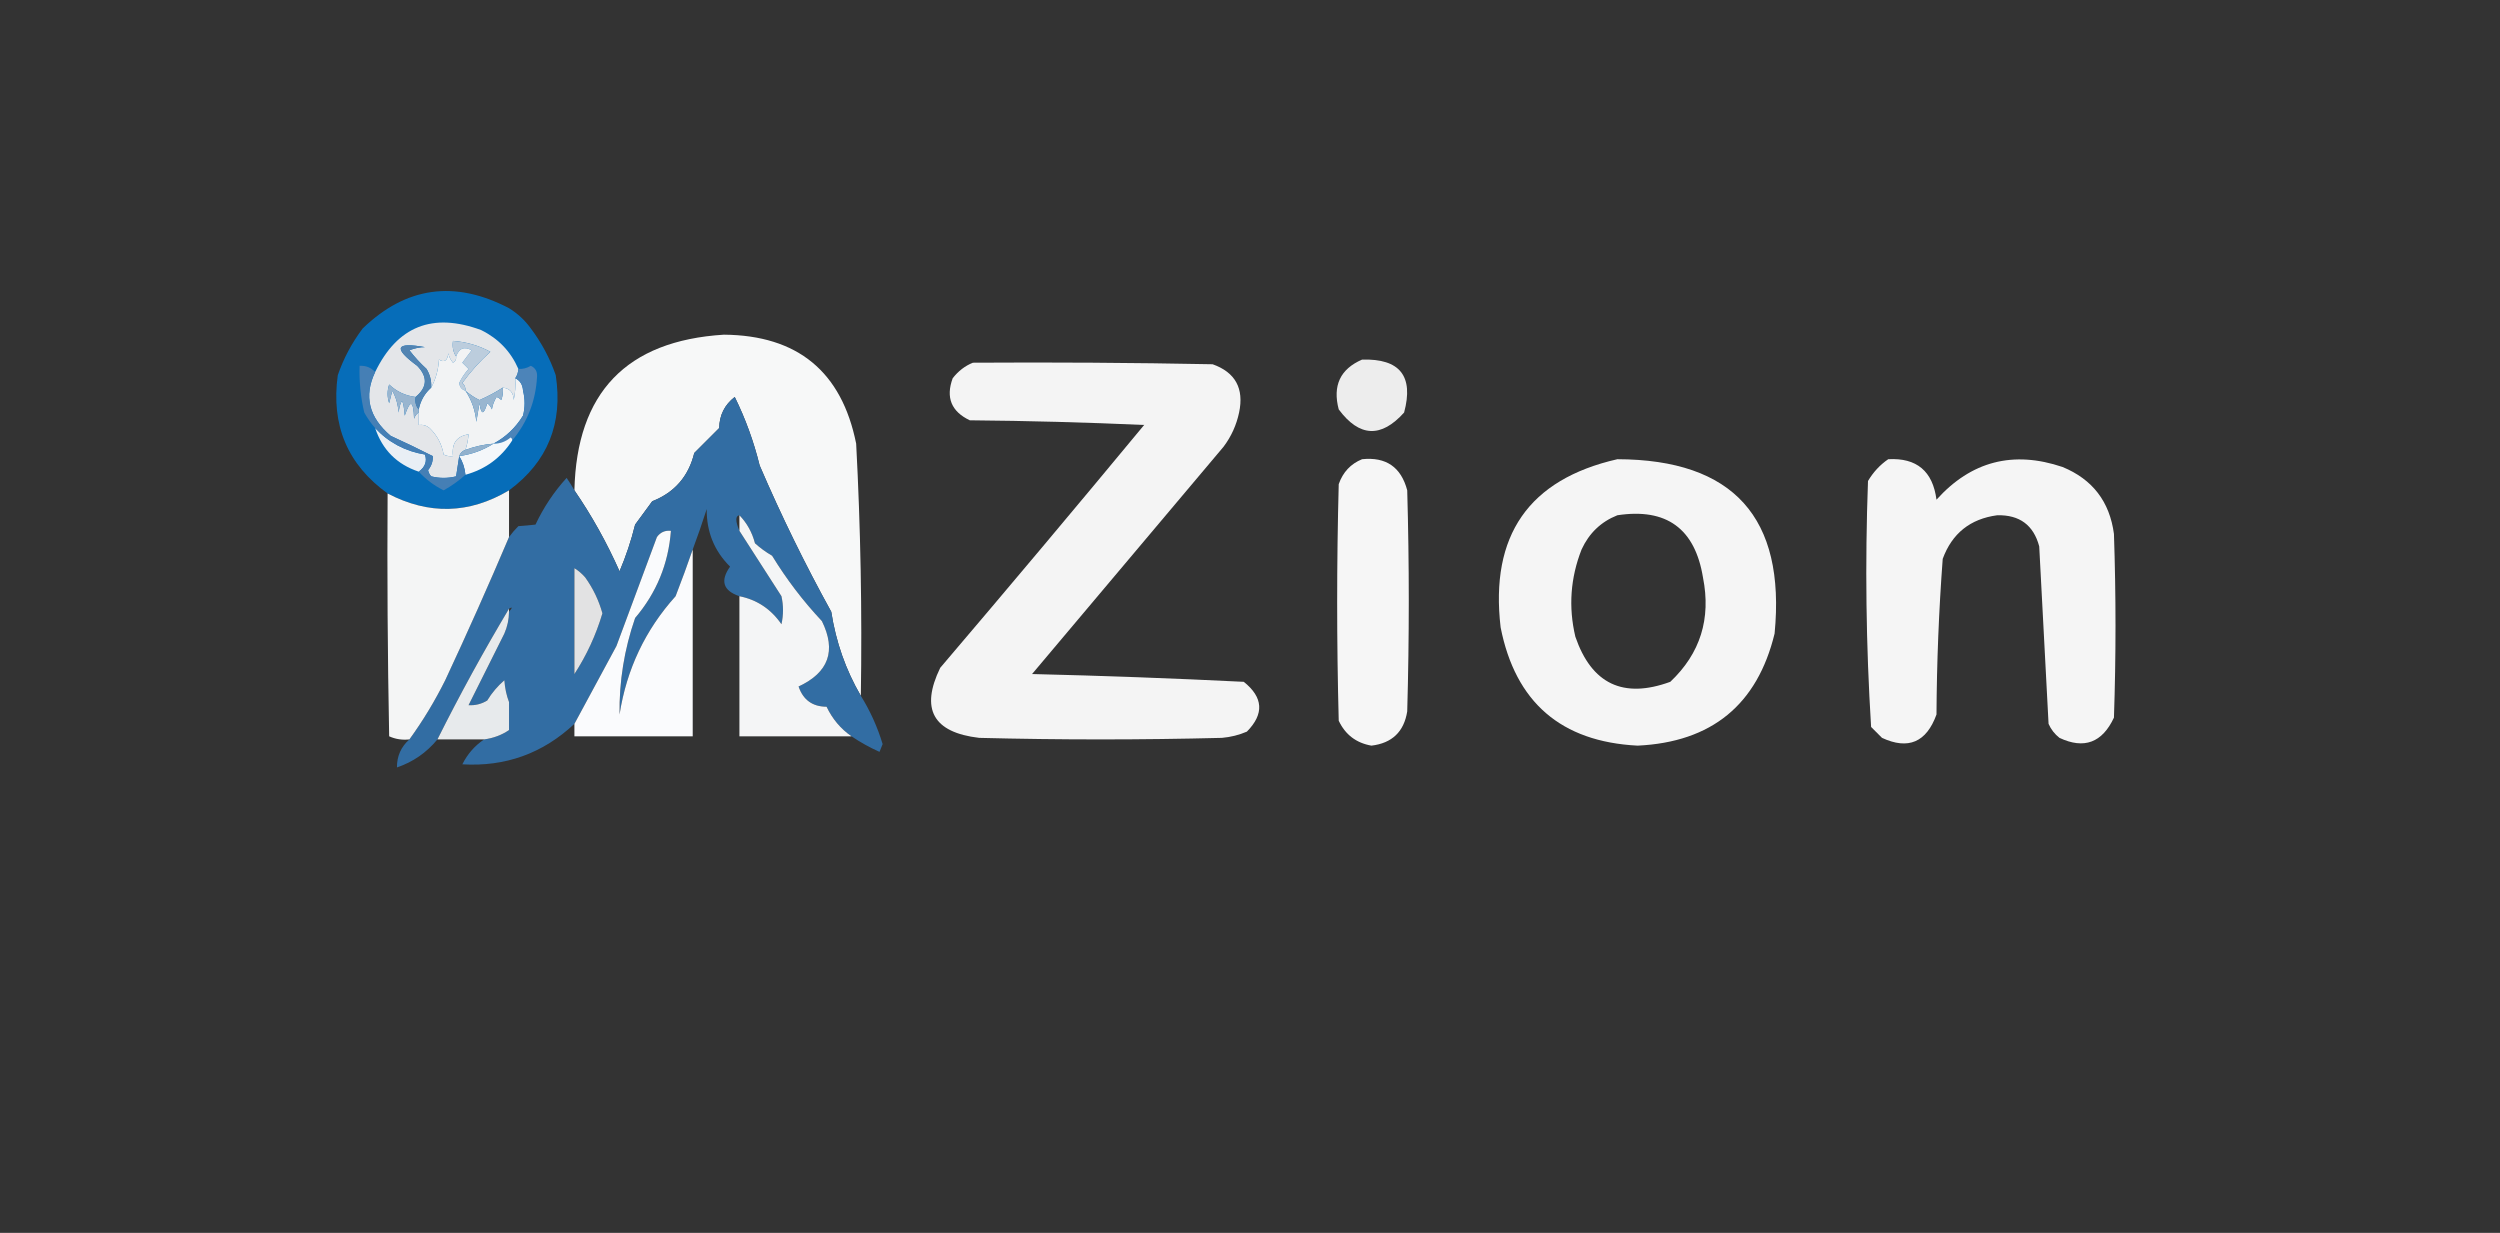
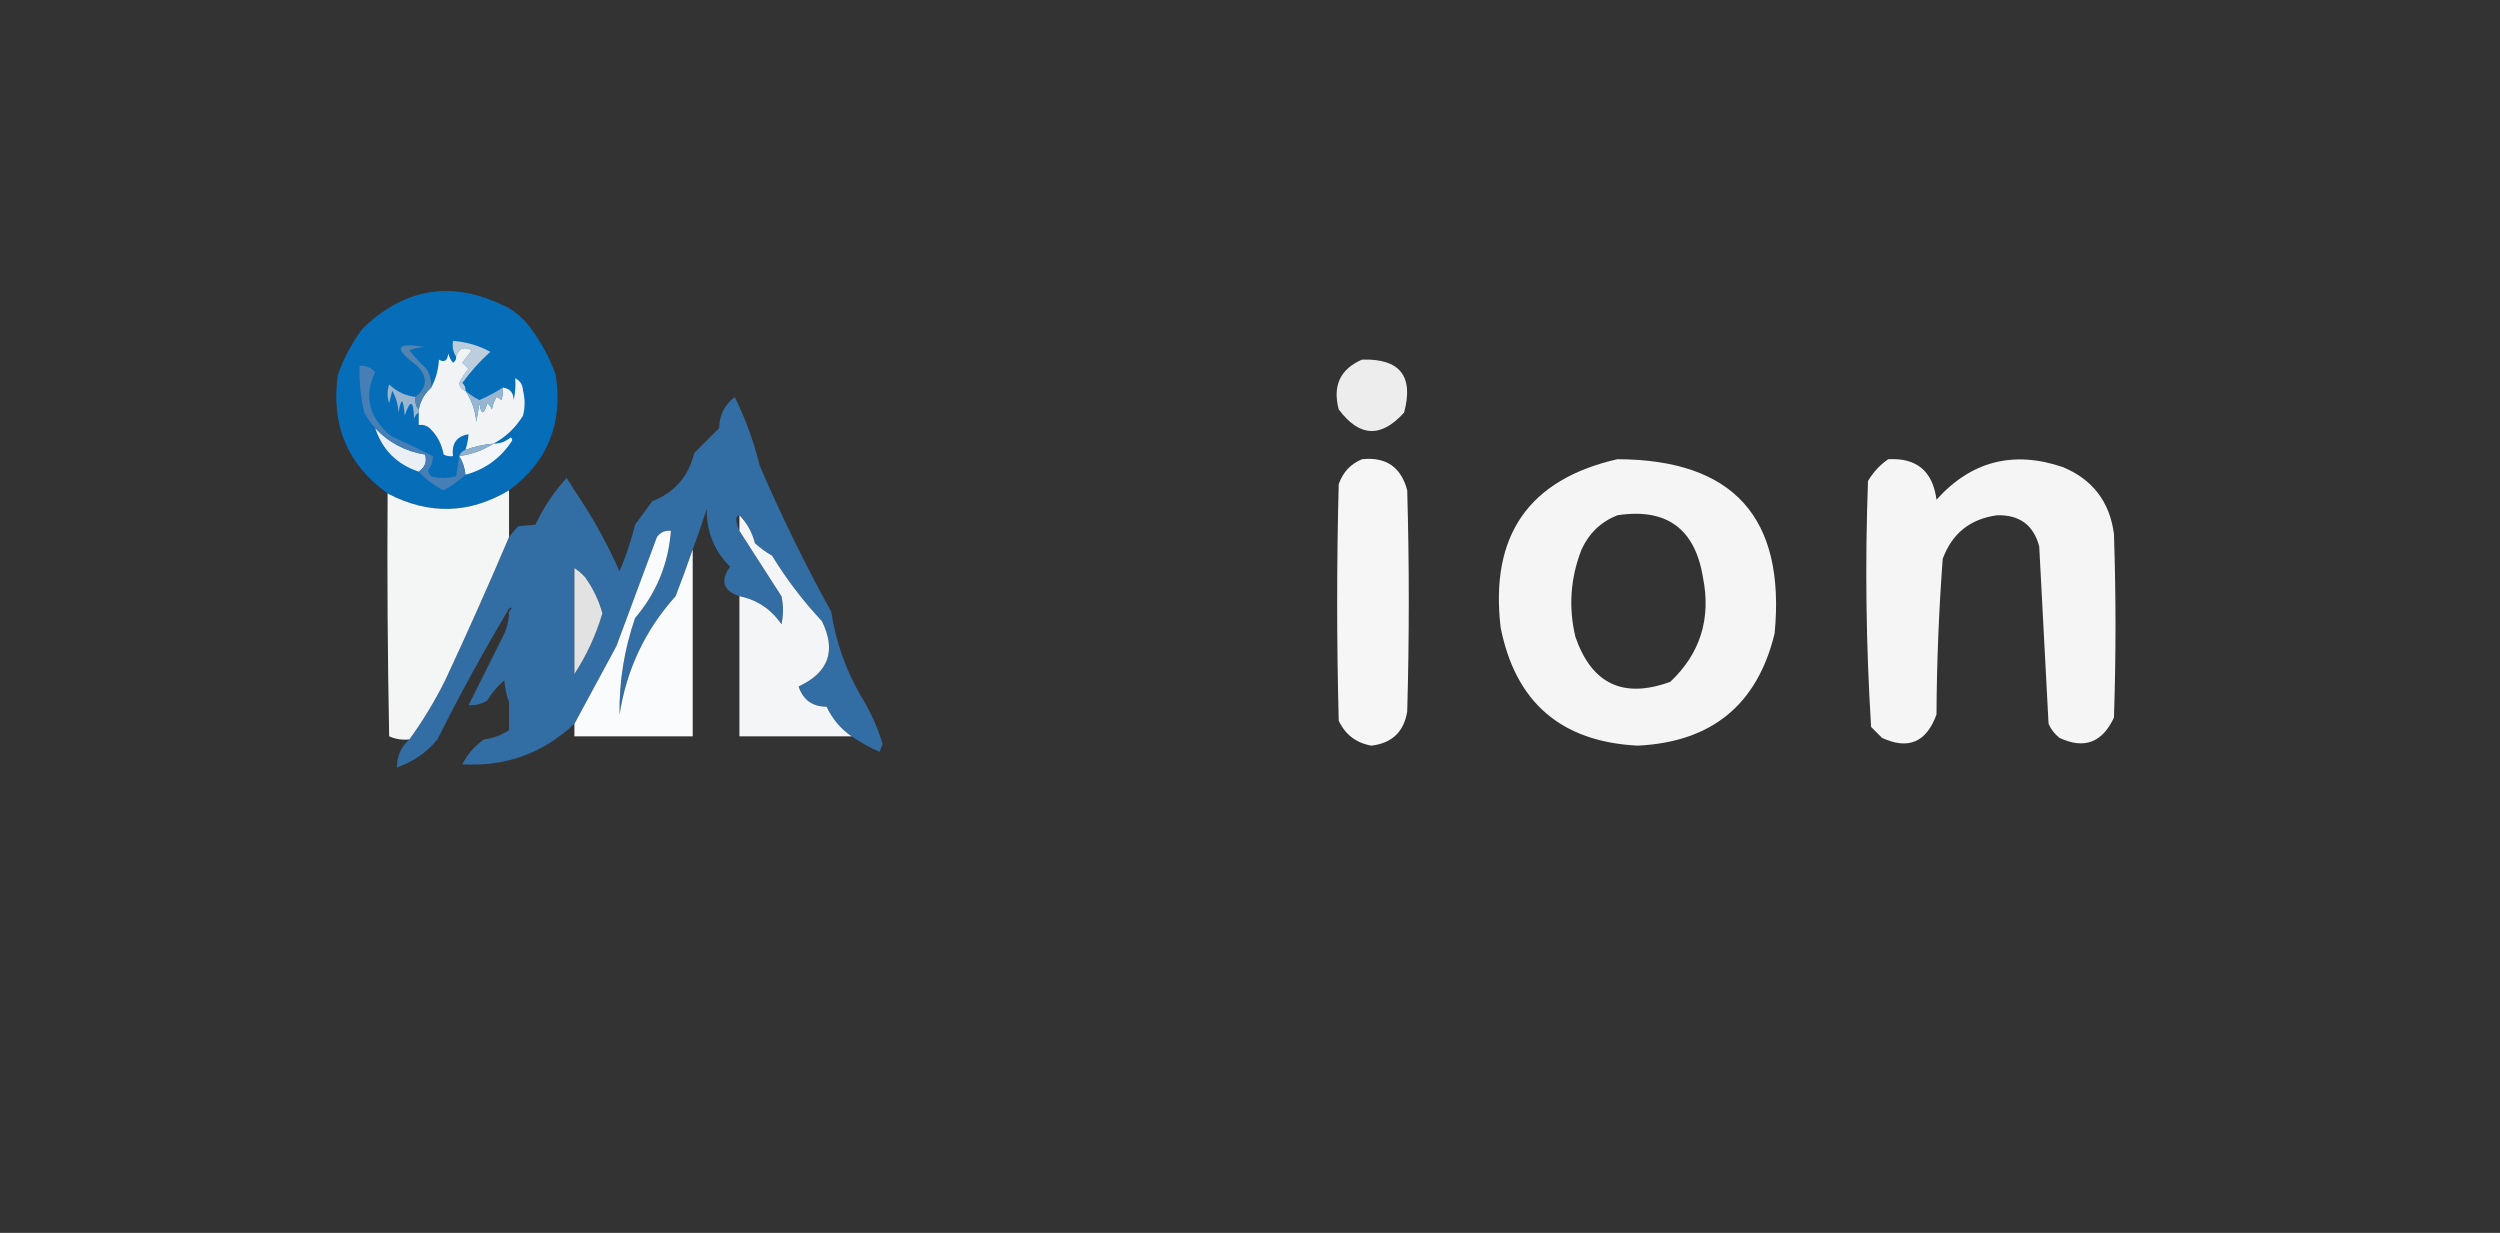
<svg xmlns="http://www.w3.org/2000/svg" version="1.1" width="803px" height="396px" style="shape-rendering:geometricPrecision; text-rendering:geometricPrecision; image-rendering:optimizeQuality; fill-rule:evenodd; clip-rule:evenodd">
  <rect width="100%" height="100%" fill="#333333" stroke="none" />
  <g>
    <path style="opacity:0.008" fill="#000000" d="M 116.5,105.5 C 113.024,110.122 110.357,115.122 108.5,120.5C 107.741,115.167 109.074,110.501 112.5,106.5C 113.736,105.754 115.07,105.421 116.5,105.5 Z" />
  </g>
  <g>
    <path style="opacity:0.008" fill="#000000" d="M 170.5,105.5 C 172.757,105.962 174.757,106.962 176.5,108.5C 178.256,112.288 178.922,116.288 178.5,120.5C 176.643,115.122 173.976,110.122 170.5,105.5 Z" />
  </g>
  <g>
-     <path style="opacity:0.971" fill="#fdfefe" d="M 276.5,223.5 C 271.667,215.211 268.5,206.211 267,196.5C 258.578,181.251 250.911,165.584 244,149.5C 242.114,141.838 239.447,134.505 236,127.5C 232.739,130.021 231.073,133.355 231,137.5C 228.333,140.167 225.667,142.833 223,145.5C 221.161,153.026 216.661,158.192 209.5,161C 207.667,163.5 205.833,166 204,168.5C 202.732,173.637 201.066,178.637 199,183.5C 194.873,174.228 190.04,165.561 184.5,157.5C 185.217,126.117 201.217,109.451 232.5,107.5C 256.192,107.698 270.359,119.365 275,142.5C 276.427,169.47 276.927,196.47 276.5,223.5 Z" />
-   </g>
+     </g>
  <g>
    <path style="opacity:0.916" fill="#fefefe" d="M 437.5,115.5 C 449.647,115.143 454.147,120.81 451,132.5C 443.618,140.741 436.618,140.407 430,131.5C 427.984,123.871 430.484,118.538 437.5,115.5 Z" />
  </g>
  <g>
    <path style="opacity:0.969" fill="#0670be" d="M 170.5,105.5 C 173.976,110.122 176.643,115.122 178.5,120.5C 180.886,136.033 175.886,148.367 163.5,157.5C 150.733,165.101 137.733,165.434 124.5,158.5C 111.613,149.211 106.28,136.544 108.5,120.5C 110.357,115.122 113.024,110.122 116.5,105.5C 130.439,92.056 146.106,89.889 163.5,99C 166.288,100.719 168.621,102.885 170.5,105.5 Z" />
  </g>
  <g>
-     <path style="opacity:1" fill="#e4e6e9" d="M 166.5,118.5 C 166.443,119.609 166.11,120.609 165.5,121.5C 165.663,123.857 165.497,126.19 165,128.5C 164.943,126.09 163.776,124.756 161.5,124.5C 159.133,126.023 156.633,127.356 154,128.5C 152.357,127.685 150.857,126.685 149.5,125.5C 149.586,124.504 149.252,123.671 148.5,123C 151.13,119.368 154.13,116.035 157.5,113C 153.772,110.973 149.772,109.807 145.5,109.5C 145.216,111.415 145.549,113.081 146.5,114.5C 146.631,115.376 146.298,116.043 145.5,116.5C 144.749,115.624 144.249,114.624 144,113.5C 143.716,115.886 142.716,116.552 141,115.5C 140.796,118.797 139.963,121.797 138.5,124.5C 138.628,122.345 138.128,120.345 137,118.5C 134.982,116.65 133.149,114.65 131.5,112.5C 133.338,111.811 135.005,111.478 136.5,111.5C 127.045,109.793 126.212,111.793 134,117.5C 137.439,121.056 137.272,124.389 133.5,127.5C 130.231,127.116 127.397,125.782 125,123.5C 124.333,125.5 124.333,127.5 125,129.5C 125.333,128.167 125.667,126.833 126,125.5C 127.194,127.623 127.86,129.957 128,132.5C 128.869,127.492 129.536,127.825 130,133.5C 131.798,128.19 132.798,128.524 133,134.5C 133.278,133.584 133.778,132.918 134.5,132.5C 134.5,133.833 134.5,135.167 134.5,136.5C 135.822,136.33 136.989,136.663 138,137.5C 140.426,139.853 141.926,142.686 142.5,146C 143.448,146.483 144.448,146.649 145.5,146.5C 145.017,142.423 146.684,140.09 150.5,139.5C 150.371,141.216 150.038,142.883 149.5,144.5C 148.5,144.833 147.833,145.5 147.5,146.5C 147.195,148.566 146.861,150.733 146.5,153C 143.833,153.667 141.167,153.667 138.5,153C 137.978,152.439 137.645,151.772 137.5,151C 138.615,149.607 139.115,148.107 139,146.5C 134.596,144.262 130.096,142.096 125.5,140C 118.469,134.059 116.802,127.226 120.5,119.5C 127.623,104.781 138.956,100.281 154.5,106C 160.051,108.717 164.051,112.883 166.5,118.5 Z" />
-   </g>
+     </g>
  <g>
    <path style="opacity:1" fill="#bccddd" d="M 149.5,125.5 C 148.305,125.134 147.639,124.301 147.5,123C 148.289,121.374 149.289,119.874 150.5,118.5C 149.833,117.833 149.167,117.167 148.5,116.5C 149.5,115.167 150.5,113.833 151.5,112.5C 149.091,111.202 147.425,111.869 146.5,114.5C 145.549,113.081 145.216,111.415 145.5,109.5C 149.772,109.807 153.772,110.973 157.5,113C 154.13,116.035 151.13,119.368 148.5,123C 149.252,123.671 149.586,124.504 149.5,125.5 Z" />
  </g>
  <g>
-     <path style="opacity:0.948" fill="#fefefe" d="M 312.5,116.5 C 338.169,116.333 363.835,116.5 389.5,117C 396.795,119.599 399.628,124.766 398,132.5C 397.144,136.544 395.478,140.211 393,143.5C 372.5,167.833 352,192.167 331.5,216.5C 354.209,217.042 376.876,217.875 399.5,219C 405.768,223.995 406.102,229.328 400.5,235C 397.956,236.092 395.289,236.759 392.5,237C 366.5,237.667 340.5,237.667 314.5,237C 299.718,235.264 295.551,227.764 302,214.5C 324.021,188.646 345.855,162.646 367.5,136.5C 348.842,135.667 330.176,135.167 311.5,135C 305.561,132.183 303.727,127.683 306,121.5C 307.805,119.174 309.972,117.508 312.5,116.5 Z" />
-   </g>
+     </g>
  <g>
    <path style="opacity:1" fill="#f2f3f4" d="M 149.5,125.5 C 151.485,128.486 152.652,131.82 153,135.5C 153.333,133.5 153.667,131.5 154,129.5C 154.569,133.361 155.402,133.361 156.5,129.5C 157.192,130.025 157.692,130.692 158,131.5C 158.219,130.062 158.719,128.729 159.5,127.5C 160.086,127.709 160.586,128.043 161,128.5C 161.49,127.207 161.657,125.873 161.5,124.5C 163.776,124.756 164.943,126.09 165,128.5C 165.497,126.19 165.663,123.857 165.5,121.5C 167.045,122.23 167.878,123.563 168,125.5C 168.667,128.167 168.667,130.833 168,133.5C 165.594,137.408 162.428,140.408 158.5,142.5C 155.402,142.756 152.402,143.422 149.5,144.5C 150.038,142.883 150.371,141.216 150.5,139.5C 146.684,140.09 145.017,142.423 145.5,146.5C 144.448,146.649 143.448,146.483 142.5,146C 141.926,142.686 140.426,139.853 138,137.5C 136.989,136.663 135.822,136.33 134.5,136.5C 134.5,135.167 134.5,133.833 134.5,132.5C 134.5,132.167 134.5,131.833 134.5,131.5C 135.063,128.705 136.396,126.372 138.5,124.5C 139.963,121.797 140.796,118.797 141,115.5C 142.716,116.552 143.716,115.886 144,113.5C 144.249,114.624 144.749,115.624 145.5,116.5C 146.298,116.043 146.631,115.376 146.5,114.5C 147.425,111.869 149.091,111.202 151.5,112.5C 150.5,113.833 149.5,115.167 148.5,116.5C 149.167,117.167 149.833,117.833 150.5,118.5C 149.289,119.874 148.289,121.374 147.5,123C 147.639,124.301 148.305,125.134 149.5,125.5 Z" />
  </g>
  <g>
    <path style="opacity:1" fill="#99b5cf" d="M 133.5,127.5 C 133.232,129.099 133.566,130.432 134.5,131.5C 134.5,131.833 134.5,132.167 134.5,132.5C 133.778,132.918 133.278,133.584 133,134.5C 132.798,128.524 131.798,128.19 130,133.5C 129.536,127.825 128.869,127.492 128,132.5C 127.86,129.957 127.194,127.623 126,125.5C 125.667,126.833 125.333,128.167 125,129.5C 124.333,127.5 124.333,125.5 125,123.5C 127.397,125.782 130.231,127.116 133.5,127.5 Z" />
  </g>
  <g>
    <path style="opacity:1" fill="#5284b2" d="M 138.5,124.5 C 136.396,126.372 135.063,128.705 134.5,131.5C 133.566,130.432 133.232,129.099 133.5,127.5C 137.272,124.389 137.439,121.056 134,117.5C 126.212,111.793 127.045,109.793 136.5,111.5C 135.005,111.478 133.338,111.811 131.5,112.5C 133.149,114.65 134.982,116.65 137,118.5C 138.128,120.345 138.628,122.345 138.5,124.5 Z" />
  </g>
  <g>
    <path style="opacity:1" fill="#99b6d0" d="M 161.5,124.5 C 161.657,125.873 161.49,127.207 161,128.5C 160.586,128.043 160.086,127.709 159.5,127.5C 158.719,128.729 158.219,130.062 158,131.5C 157.692,130.692 157.192,130.025 156.5,129.5C 155.402,133.361 154.569,133.361 154,129.5C 153.667,131.5 153.333,133.5 153,135.5C 152.652,131.82 151.485,128.486 149.5,125.5C 150.857,126.685 152.357,127.685 154,128.5C 156.633,127.356 159.133,126.023 161.5,124.5 Z" />
  </g>
  <g>
-     <path style="opacity:1" fill="#4c84b9" d="M 164.5,141.5 C 164.565,141.062 164.399,140.728 164,140.5C 162.416,141.861 160.582,142.528 158.5,142.5C 162.428,140.408 165.594,137.408 168,133.5C 168.667,130.833 168.667,128.167 168,125.5C 167.878,123.563 167.045,122.23 165.5,121.5C 166.11,120.609 166.443,119.609 166.5,118.5C 167.93,118.579 169.264,118.246 170.5,117.5C 171.946,118.171 172.612,119.338 172.5,121C 172.067,128.816 169.4,135.65 164.5,141.5 Z" />
-   </g>
+     </g>
  <g>
    <path style="opacity:0.975" fill="#336fa6" d="M 276.5,223.5 C 279.501,228.323 281.834,233.49 283.5,239C 283.167,239.833 282.833,240.667 282.5,241.5C 279.312,240.075 276.312,238.408 273.5,236.5C 270.031,234.094 267.364,230.927 265.5,227C 260.976,226.979 257.976,224.813 256.5,220.5C 266.178,216.009 268.678,209.009 264,199.5C 257.939,193.039 252.606,186.039 248,178.5C 246.027,177.36 244.193,176.027 242.5,174.5C 241.58,170.985 239.913,167.985 237.5,165.5C 236.178,165.699 236.178,167.366 237.5,170.5C 241.989,177.472 246.489,184.472 251,191.5C 251.667,194.5 251.667,197.5 251,200.5C 247.658,195.641 243.158,192.641 237.5,191.5C 232.263,189.727 231.263,186.56 234.5,182C 229.413,176.957 226.913,170.791 227,163.5C 225.564,167.98 224.064,172.313 222.5,176.5C 220.803,181.413 218.969,186.413 217,191.5C 207.26,202.316 201.26,214.983 199,229.5C 198.85,218.912 200.516,208.578 204,198.5C 210.868,190.428 214.702,181.095 215.5,170.5C 213.61,170.297 212.11,170.963 211,172.5C 206.667,184.167 202.333,195.833 198,207.5C 193.475,215.887 188.975,224.221 184.5,232.5C 174.362,241.99 162.362,246.324 148.5,245.5C 150.169,242.17 152.502,239.503 155.5,237.5C 158.486,237.097 161.152,236.097 163.5,234.5C 173.035,231.287 180.035,225.287 184.5,216.5C 188.415,210.498 191.415,203.998 193.5,197C 192.339,192.844 190.505,189.011 188,185.5C 186.961,184.29 185.794,183.29 184.5,182.5C 179.511,182.318 176.345,184.651 175,189.5C 172.334,199.495 169.668,209.495 167,219.5C 166.059,221.727 164.892,223.727 163.5,225.5C 162.686,223.369 162.186,221.036 162,218.5C 159.81,220.388 157.977,222.555 156.5,225C 154.655,226.128 152.655,226.628 150.5,226.5C 154.286,218.929 158.119,211.262 162,203.5C 162.977,201.26 163.477,198.927 163.5,196.5C 164.644,195.151 164.644,194.817 163.5,195.5C 155.329,209.172 147.662,223.172 140.5,237.5C 137,241.746 132.667,244.746 127.5,246.5C 127.482,242.871 128.816,239.871 131.5,237.5C 135.81,231.563 139.643,225.23 143,218.5C 150.12,203.263 156.953,187.93 163.5,172.5C 164.364,171.312 165.364,170.145 166.5,169C 168.521,168.86 170.355,168.693 172,168.5C 174.589,162.984 177.922,157.984 182,153.5C 182.934,154.858 183.768,156.192 184.5,157.5C 190.04,165.561 194.873,174.228 199,183.5C 201.066,178.637 202.732,173.637 204,168.5C 205.833,166 207.667,163.5 209.5,161C 216.661,158.192 221.161,153.026 223,145.5C 225.667,142.833 228.333,140.167 231,137.5C 231.073,133.355 232.739,130.021 236,127.5C 239.447,134.505 242.114,141.838 244,149.5C 250.911,165.584 258.578,181.251 267,196.5C 268.5,206.211 271.667,215.211 276.5,223.5 Z M 184.5,182.5 C 184.5,193.833 184.5,205.167 184.5,216.5C 180.035,225.287 173.035,231.287 163.5,234.5C 163.5,231.5 163.5,228.5 163.5,225.5C 164.892,223.727 166.059,221.727 167,219.5C 169.668,209.495 172.334,199.495 175,189.5C 176.345,184.651 179.511,182.318 184.5,182.5 Z" />
  </g>
  <g>
    <path style="opacity:1" fill="#e9eff5" d="M 120.5,137.5 C 124.817,142.116 130.151,144.949 136.5,146C 137.225,148.18 136.559,150.014 134.5,151.5C 127.5,149.167 122.833,144.5 120.5,137.5 Z" />
  </g>
  <g>
    <path style="opacity:1" fill="#f4f7fa" d="M 164.5,141.5 C 160.936,147.055 155.936,150.722 149.5,152.5C 149.296,150.315 148.63,148.315 147.5,146.5C 151.537,145.935 155.203,144.601 158.5,142.5C 160.582,142.528 162.416,141.861 164,140.5C 164.399,140.728 164.565,141.062 164.5,141.5 Z" />
  </g>
  <g>
    <path style="opacity:1" fill="#92b1cd" d="M 158.5,142.5 C 155.203,144.601 151.537,145.935 147.5,146.5C 147.833,145.5 148.5,144.833 149.5,144.5C 152.402,143.422 155.402,142.756 158.5,142.5 Z" />
  </g>
  <g>
    <path style="opacity:0.957" fill="#fefefe" d="M 437.5,147.5 C 445.199,146.701 450.032,150.034 452,157.5C 452.667,181.167 452.667,204.833 452,228.5C 450.957,235.042 447.124,238.709 440.5,239.5C 435.617,238.643 432.117,235.976 430,231.5C 429.333,206.167 429.333,180.833 430,155.5C 431.353,151.65 433.853,148.983 437.5,147.5 Z" />
  </g>
  <g>
    <path style="opacity:0.953" fill="#fefefe" d="M 519.5,147.5 C 556.766,147.604 573.599,166.27 570,203.5C 564.449,226.366 549.782,238.366 526,239.5C 501.411,238.24 486.745,225.574 482,201.5C 478.548,171.987 491.048,153.987 519.5,147.5 Z M 519.5,165.5 C 535.268,163.102 544.434,169.769 547,185.5C 549.634,198.729 546.134,209.895 536.5,219C 521.387,224.527 511.221,219.693 506,204.5C 503.753,194.965 504.42,185.632 508,176.5C 510.412,171.252 514.246,167.586 519.5,165.5 Z" />
  </g>
  <g>
    <path style="opacity:0.956" fill="#fefefe" d="M 606.5,147.5 C 615.634,146.996 620.8,151.329 622,160.5C 633.134,148.137 646.634,144.637 662.5,150C 672.12,153.959 677.62,161.126 679,171.5C 679.667,191.167 679.667,210.833 679,230.5C 675.235,238.558 669.402,240.725 661.5,237C 659.951,235.786 658.785,234.286 658,232.5C 656.973,213.522 655.973,194.522 655,175.5C 653.18,168.663 648.68,165.33 641.5,165.5C 632.837,166.666 627.003,171.333 624,179.5C 622.758,196.128 622.092,212.795 622,229.5C 618.773,238.418 612.94,240.918 604.5,237C 603.333,235.833 602.167,234.667 601,233.5C 599.36,207.229 599.027,180.896 600,154.5C 601.694,151.642 603.861,149.309 606.5,147.5 Z" />
  </g>
  <g>
    <path style="opacity:1" fill="#457fb5" d="M 120.5,119.5 C 116.802,127.226 118.469,134.059 125.5,140C 130.096,142.096 134.596,144.262 139,146.5C 139.115,148.107 138.615,149.607 137.5,151C 137.645,151.772 137.978,152.439 138.5,153C 141.167,153.667 143.833,153.667 146.5,153C 146.861,150.733 147.195,148.566 147.5,146.5C 148.63,148.315 149.296,150.315 149.5,152.5C 147.41,154.39 145.077,156.057 142.5,157.5C 139.448,155.978 136.781,153.978 134.5,151.5C 136.559,150.014 137.225,148.18 136.5,146C 130.151,144.949 124.817,142.116 120.5,137.5C 119.196,136.013 118.03,134.346 117,132.5C 115.84,127.566 115.34,122.566 115.5,117.5C 117.514,117.392 119.18,118.058 120.5,119.5 Z" />
  </g>
  <g>
    <path style="opacity:0.954" fill="#fdfefe" d="M 163.5,157.5 C 163.5,162.5 163.5,167.5 163.5,172.5C 156.953,187.93 150.12,203.263 143,218.5C 139.643,225.23 135.81,231.563 131.5,237.5C 129.208,237.756 127.041,237.423 125,236.5C 124.5,210.502 124.333,184.502 124.5,158.5C 137.733,165.434 150.733,165.101 163.5,157.5 Z" />
  </g>
  <g>
    <path style="opacity:0.997" fill="#fafbfd" d="M 222.5,176.5 C 222.5,196.5 222.5,216.5 222.5,236.5C 209.833,236.5 197.167,236.5 184.5,236.5C 184.5,235.167 184.5,233.833 184.5,232.5C 188.975,224.221 193.475,215.887 198,207.5C 202.333,195.833 206.667,184.167 211,172.5C 212.11,170.963 213.61,170.297 215.5,170.5C 214.702,181.095 210.868,190.428 204,198.5C 200.516,208.578 198.85,218.912 199,229.5C 201.26,214.983 207.26,202.316 217,191.5C 218.969,186.413 220.803,181.413 222.5,176.5 Z" />
  </g>
  <g>
    <path style="opacity:0.962" fill="#fbfcfd" d="M 237.5,165.5 C 239.913,167.985 241.58,170.985 242.5,174.5C 244.193,176.027 246.027,177.36 248,178.5C 252.606,186.039 257.939,193.039 264,199.5C 268.678,209.009 266.178,216.009 256.5,220.5C 257.976,224.813 260.976,226.979 265.5,227C 267.364,230.927 270.031,234.094 273.5,236.5C 261.5,236.5 249.5,236.5 237.5,236.5C 237.5,221.5 237.5,206.5 237.5,191.5C 243.158,192.641 247.658,195.641 251,200.5C 251.667,197.5 251.667,194.5 251,191.5C 246.489,184.472 241.989,177.472 237.5,170.5C 237.5,168.833 237.5,167.167 237.5,165.5 Z" />
  </g>
  <g>
    <path style="opacity:0.877" fill="#fafbfc" d="M 184.5,182.5 C 185.794,183.29 186.961,184.29 188,185.5C 190.505,189.011 192.339,192.844 193.5,197C 191.415,203.998 188.415,210.498 184.5,216.5C 184.5,205.167 184.5,193.833 184.5,182.5 Z" />
  </g>
  <g>
-     <path style="opacity:0.921" fill="#f6f9fb" d="M 163.5,195.5 C 163.5,195.833 163.5,196.167 163.5,196.5C 163.477,198.927 162.977,201.26 162,203.5C 158.119,211.262 154.286,218.929 150.5,226.5C 152.655,226.628 154.655,226.128 156.5,225C 157.977,222.555 159.81,220.388 162,218.5C 162.186,221.036 162.686,223.369 163.5,225.5C 163.5,228.5 163.5,231.5 163.5,234.5C 161.152,236.097 158.486,237.097 155.5,237.5C 150.5,237.5 145.5,237.5 140.5,237.5C 147.662,223.172 155.329,209.172 163.5,195.5 Z" />
-   </g>
+     </g>
</svg>